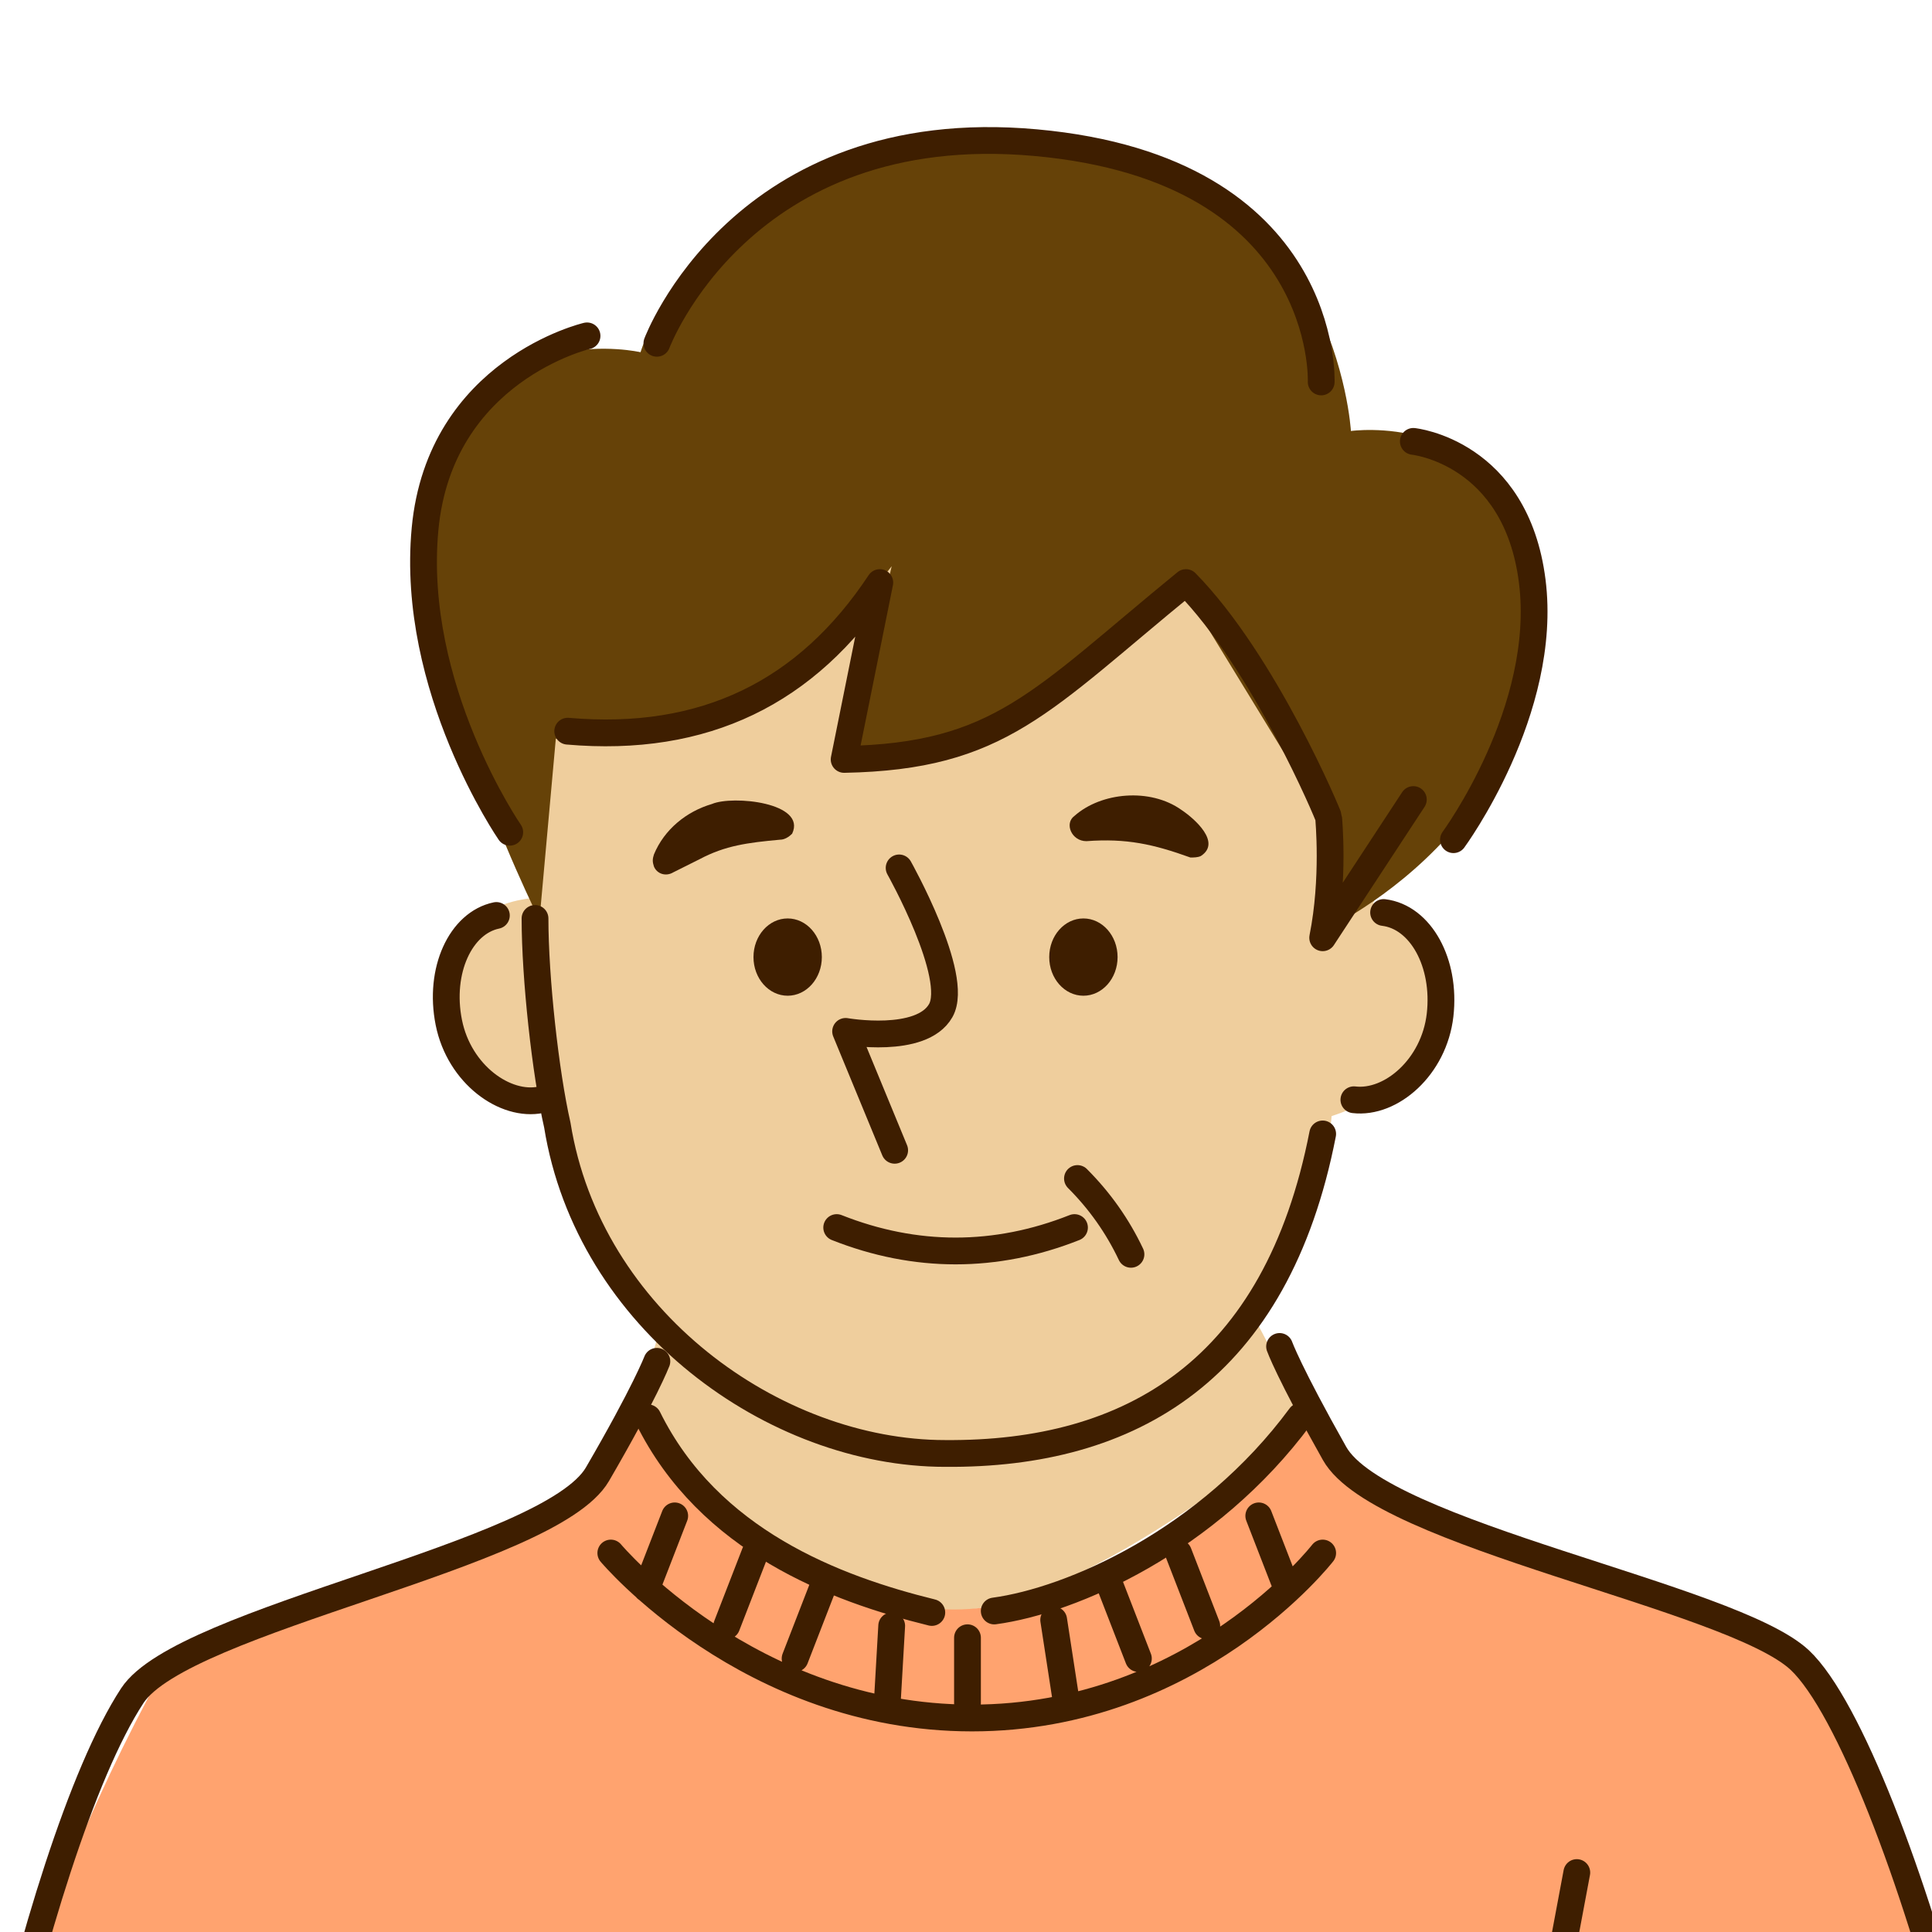
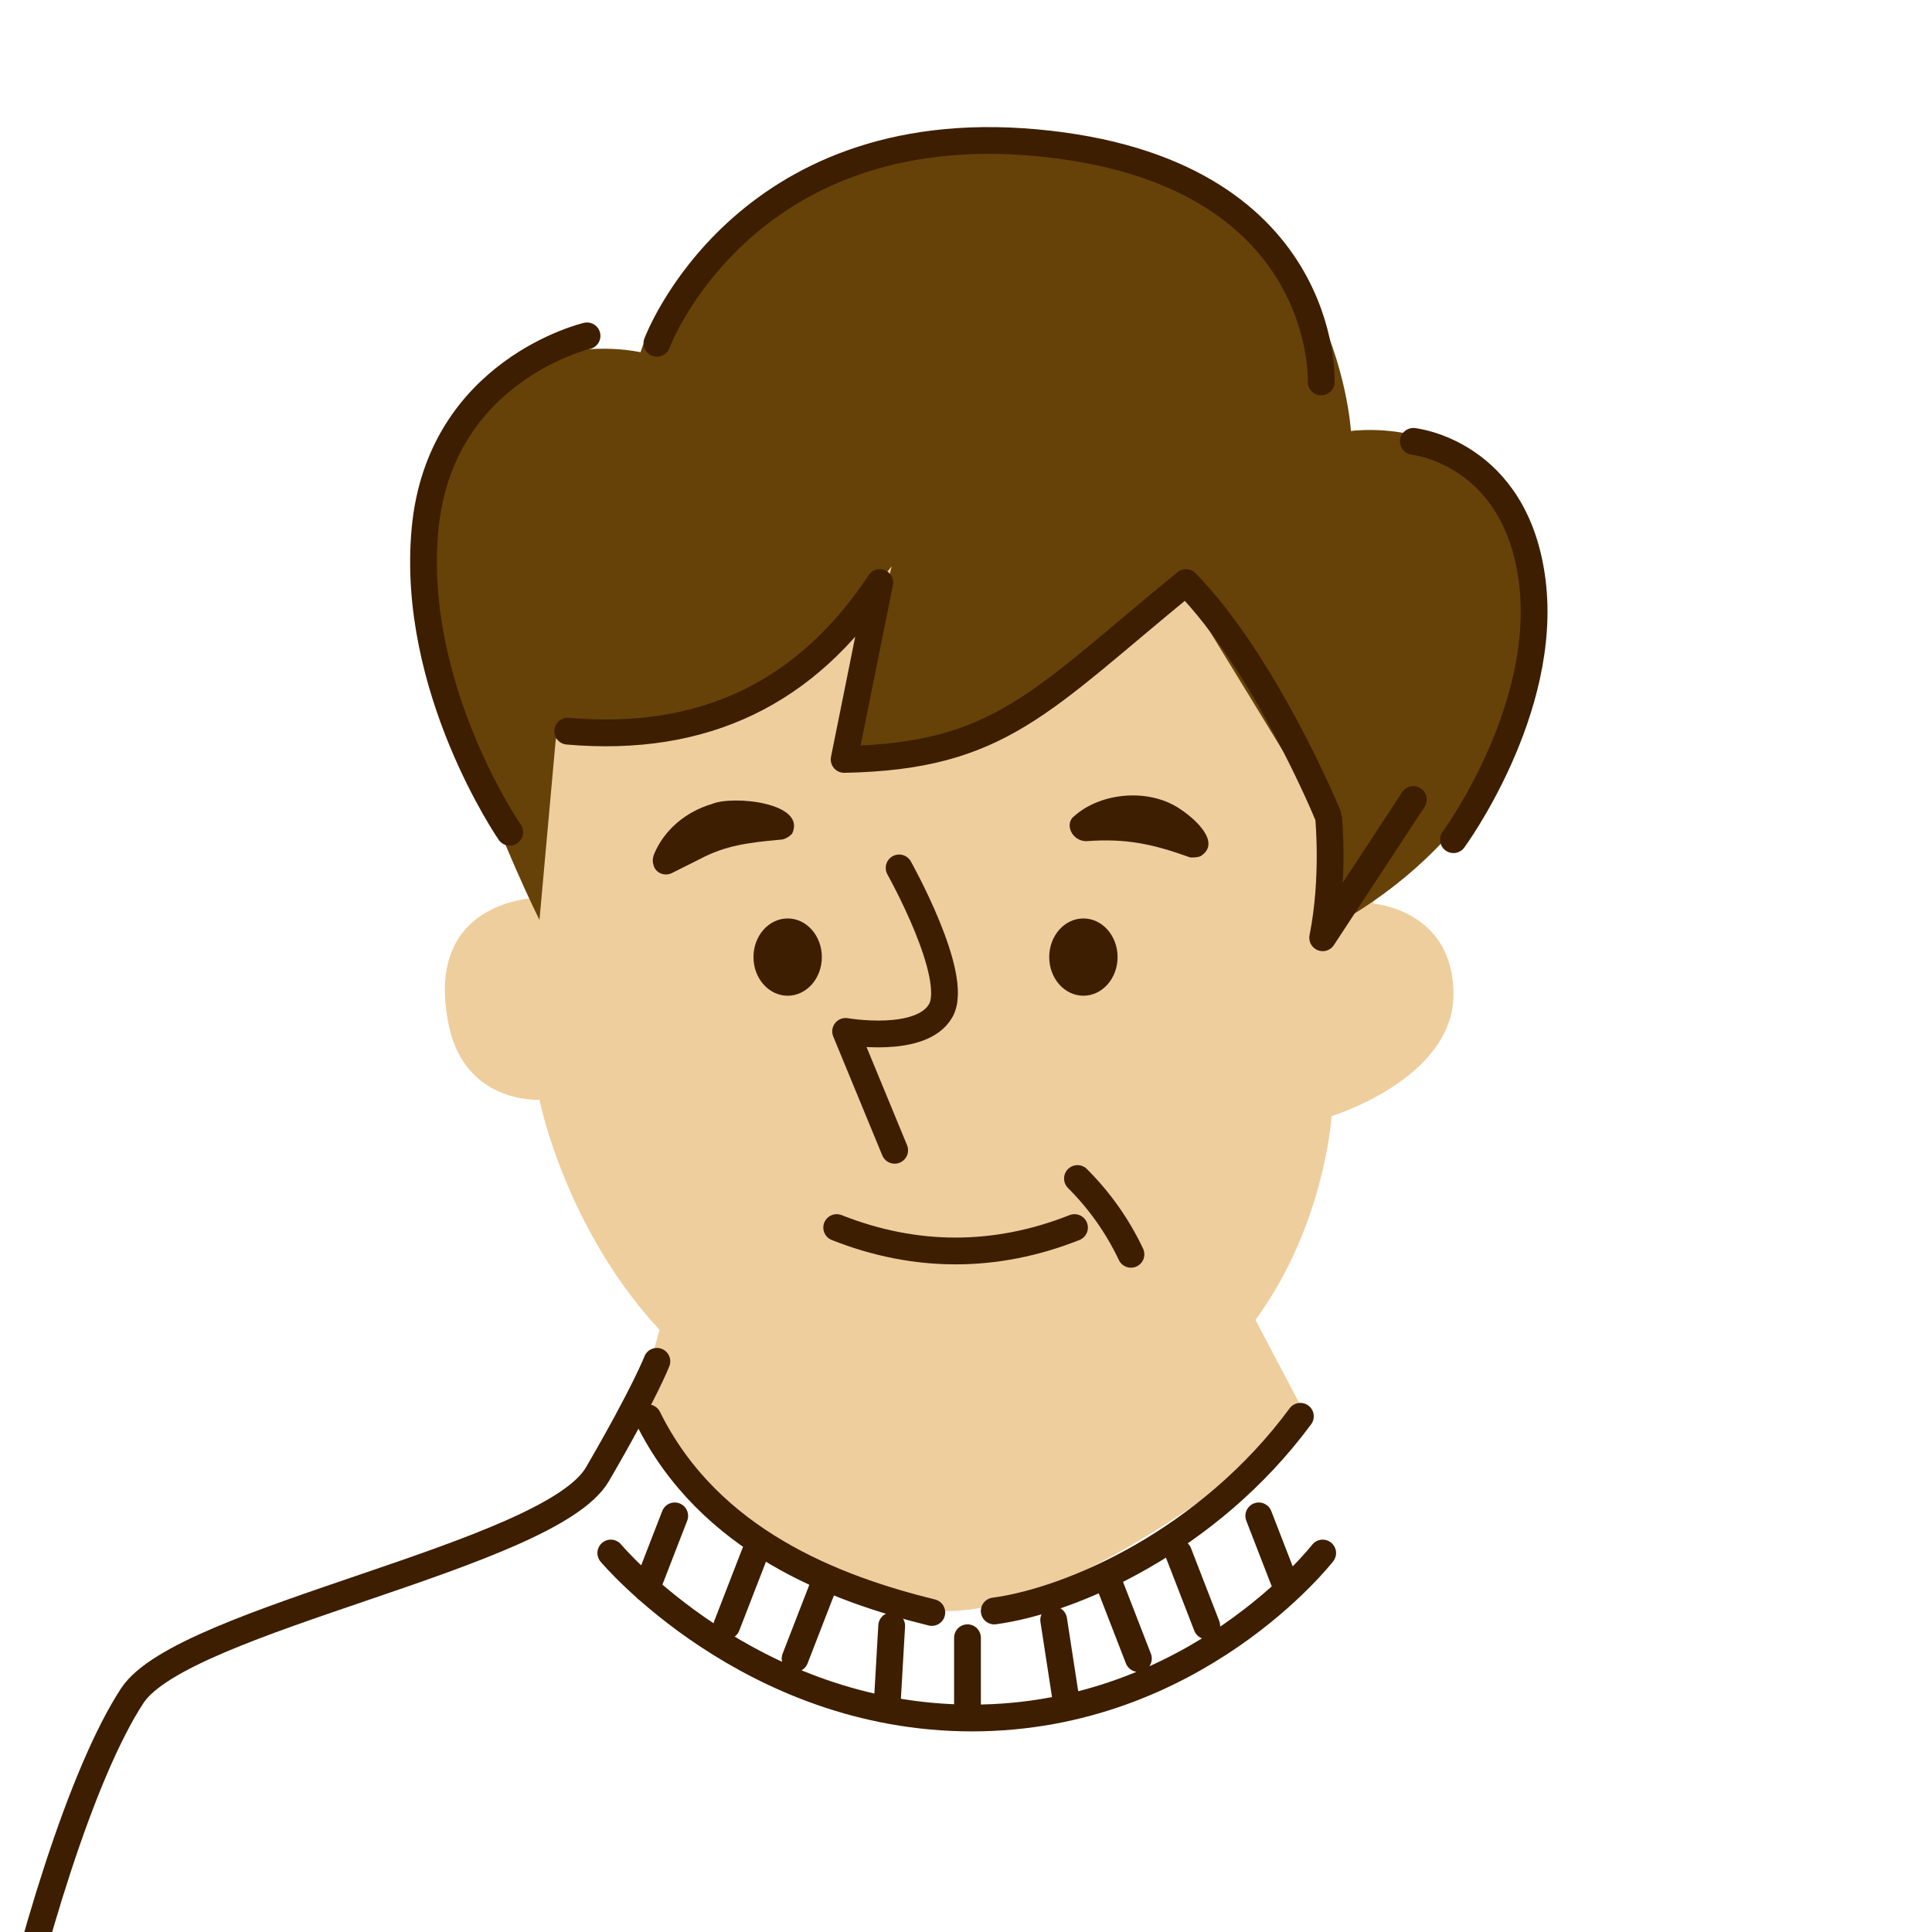
<svg xmlns="http://www.w3.org/2000/svg" version="1.1" id="レイヤー_1" x="0" y="0" viewBox="0 0 130 130" style="enable-background:new 0 0 130 130" xml:space="preserve">
  <style>.st0{fill:#efce9d}.st3{fill:none;stroke:#3e1e00;stroke-width:1.802;stroke-linecap:round;stroke-linejoin:round;stroke-miterlimit:10}.st4{fill:#3e1e00}.st5{fill:none;stroke:#3e1e00;stroke-width:1.802;stroke-linecap:round;stroke-miterlimit:10}</style>
  <path class="st0" d="m45.6 85.1-2.9 10.4s12.1 13.2 21.4 12.9S88 95.5 88 95.5l-6.8-12.9-35.6 2.5z" />
-   <path d="M43.5 94.4s7.1 13.9 20.7 13.9c11.1 0 23.9-12.9 23.9-12.9l4.3 4.6 28.9 11.4c10 17.7 14 35.4 12.1 53.2 0 0-22.1 1.4-31.4 1.8s-37.5-5-37.5-5l-39.6 6.1c-9.8 1.1-19.2.4-27.9-3.9 0-15.8 3.8-32.6 13.9-51.1L38 102.1l5.5-7.7z" style="fill:#ffa36f" />
  <path class="st0" d="M83.8 139.3s2.1-1.1 5.4 2.1c3.2 3.2 3.2 14.6 3.2 14.6s15.4-2.1 15.4-7.9c0-5.7-5-12.1-7.5-13.2-2.5-1.1-8.9-.4-8.9-.4l-7.6 4.8zM27.7 137.9v2.2l24.7.7 1-3.6-4.6-6.1-12.8 2.2zM36 44.4s9.3-9.6 28.6-12.1S96 48.7 96 48.7l-3.6 12.1s5.4.4 5.4 6.1-8.2 8.2-8.2 8.2S88.2 98 64.6 98 36.3 74 36.3 74s-5 .3-6.1-5c-1.8-8.6 6.1-8.6 6.1-8.6l-.3-16z" />
  <path d="M36.3 61.9S25.8 41 29.5 31.2s13.6-7.5 13.6-7.5S48.3 6.4 72.4 9.4C89.9 11.5 90.9 29 90.9 29s9.3-1.3 11.4 7.5c4.5 18-13.2 26.1-13.2 26.1l-.1-7.7-9.6-15.7C70.5 47.8 63 52.3 57 51.1l3-13C53.2 46.9 45.6 51 37.4 49.7l-1.1 12.2z" style="fill:#664208" />
  <path class="st3" d="m60.2 77.4-3.3-8s5.1.9 6.4-1.4c1.3-2.3-2.8-9.6-2.8-9.6M72.3 82.6c-5.3 2.1-10.7 2.1-16 0M76.1 84.4c-.9-1.9-2.1-3.6-3.6-5.1" />
  <path class="st4" d="M52.5 56.5c-2.2.2-3.7.4-5.4 1.3l-1.8.9c-.5.3-1.1.1-1.3-.4-.1-.3-.1-.5 0-.8.7-1.7 2.2-2.9 3.9-3.4 1.4-.6 6.4-.1 5.4 2-.2.2-.5.4-.8.4z" />
  <ellipse class="st4" cx="72.9" cy="64.4" rx="2.3" ry="2.6" />
  <ellipse class="st4" cx="53" cy="64.4" rx="2.3" ry="2.6" />
  <path class="st4" d="M72.3 54.9c1.8-1.6 5.1-1.9 7.2-.4.9.6 2.7 2.2 1.3 3.1-.2.1-.5.1-.7.1-2.5-.9-4.3-1.3-7-1.1-1 0-1.5-1.2-.8-1.7z" />
-   <path class="st3" d="M36 61.8c0 4 .7 10.4 1.5 13.9 2.1 13.1 14.6 22.1 26.1 22.1 12.5.1 22.3-5.6 25.4-21.5M91.1 74c2.5.3 5.4-2.2 5.8-5.7.4-3.5-1.3-6.6-3.8-6.9M36.4 74c-2.4.5-5.5-1.7-6.2-5.2-.7-3.5.8-6.7 3.2-7.2" />
  <path class="st5" d="M97.8 56.5s6.4-8.7 5.3-17.4-8-9.4-8-9.4M88.9 25.7s.6-14.3-19.2-16.1-25.5 13.5-25.5 13.5M39.5 22.6s-9.9 2.3-10.9 13S34.3 56 34.3 56" />
  <path class="st3" d="M87.5 95.3c-6.2 8.4-15.4 12.4-20.6 13.1M62.7 108.5c-6.5-1.6-15-4.8-19.1-13.1" />
-   <path class="st5" d="M61.1 140.5c6.6-.1 13.4-.8 20.8-3.6 1.9 5.5 11.1-1.3 10.3 16.6M19.1 142.5c1.5-1.9 18.5-3.3 33.4-1.6" />
  <path class="st5" d="m84.7 138.8 6-3.8s2.2-.5 8.3-.2c3.9.2 8.4 7.1 8.5 12.5.1 6.1-11 8.6-11 8.6" />
  <path class="st3" d="M44.2 91.6s-.8 2.1-4 7.6-27.9 9.7-31.3 14.9C2.1 124.5-5 159.8-2.5 163.7s20.1 3.9 25.4 3.9c10.4 0 68.2-11.1 68.2-11.1" />
-   <path class="st3" d="M86.1 90.6s.6 1.7 3.7 7.2 26.7 9.6 31.3 13.9c6.6 6.2 17.8 46.8 12 51.7 0 0-10.6 1.5-22.7 2.9-15.4 1.8-46.1-4.6-46.1-4.6M20.8 131.7l1.8 9.4M106.1 126l-2.1 11.2M116.5 145.2l-9-1M27.6 140.2s-.5-2.4.7-3.2c1.4-.9 3.1-2.1 4.6-2.9 2.9-1.4 9.6-2.1 9.6-2.1l2.9 1.8M44 132.4l4.6-.7 4.3 4.6M67.2 139.9l-13.2-5-1.4 6.1 8.5-.4" />
  <path class="st3" d="M30.1 139.9c2.6-1.9 3.6-2.1 6.4-2.5M41.1 104.5s9.3 11.1 24.3 11.1S89 104.5 89 104.5M45.4 102l-1.9 4.9M50.8 104.5l-1.9 4.9M55.4 106.7l-1.9 4.9M84.7 102l1.9 4.9M79.3 104.5l1.9 4.9M74.7 106.7l1.9 4.9M60 109.4l-.3 5.2M70.9 109l.8 5.2M65.1 110.2v4.4M38.2 49.2c9.2.8 16.1-2.6 21-10l-2.4 11.9c10.5-.2 13.2-3.9 23-11.9 5.3 5.4 9.6 15.7 9.6 15.8 0 .1.4 4.1-.4 8.1l6.1-9.3" />
</svg>